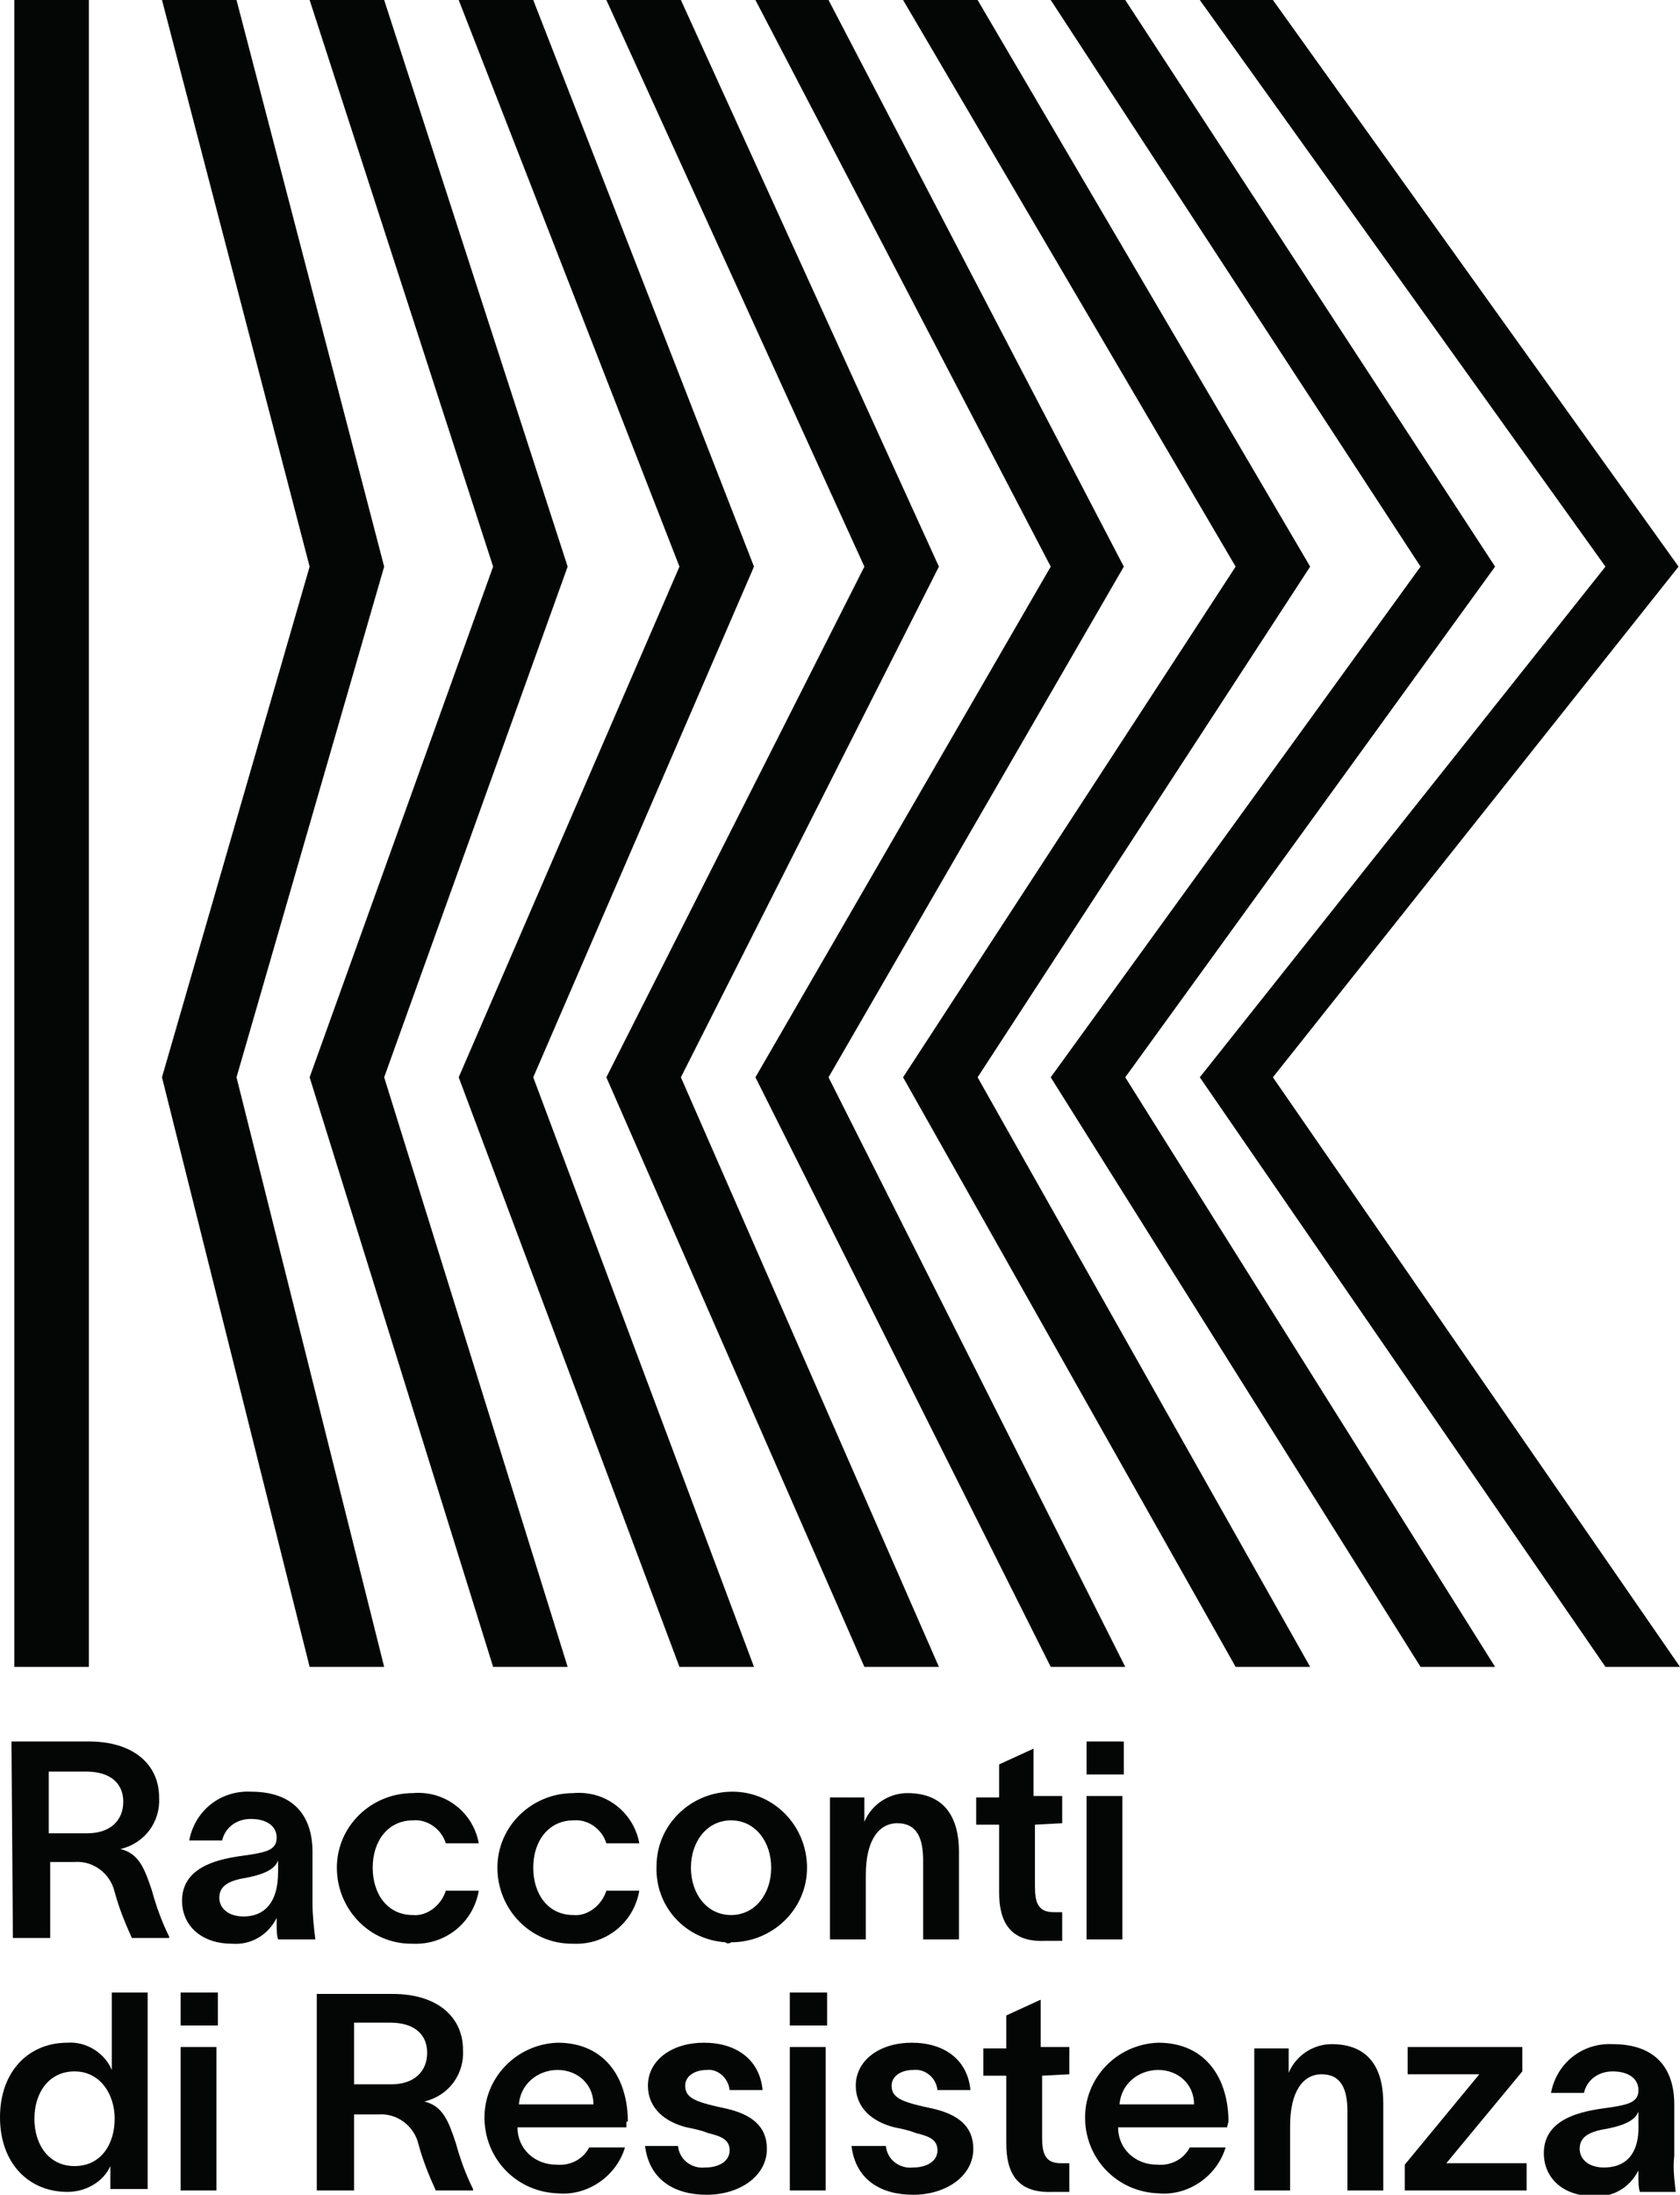
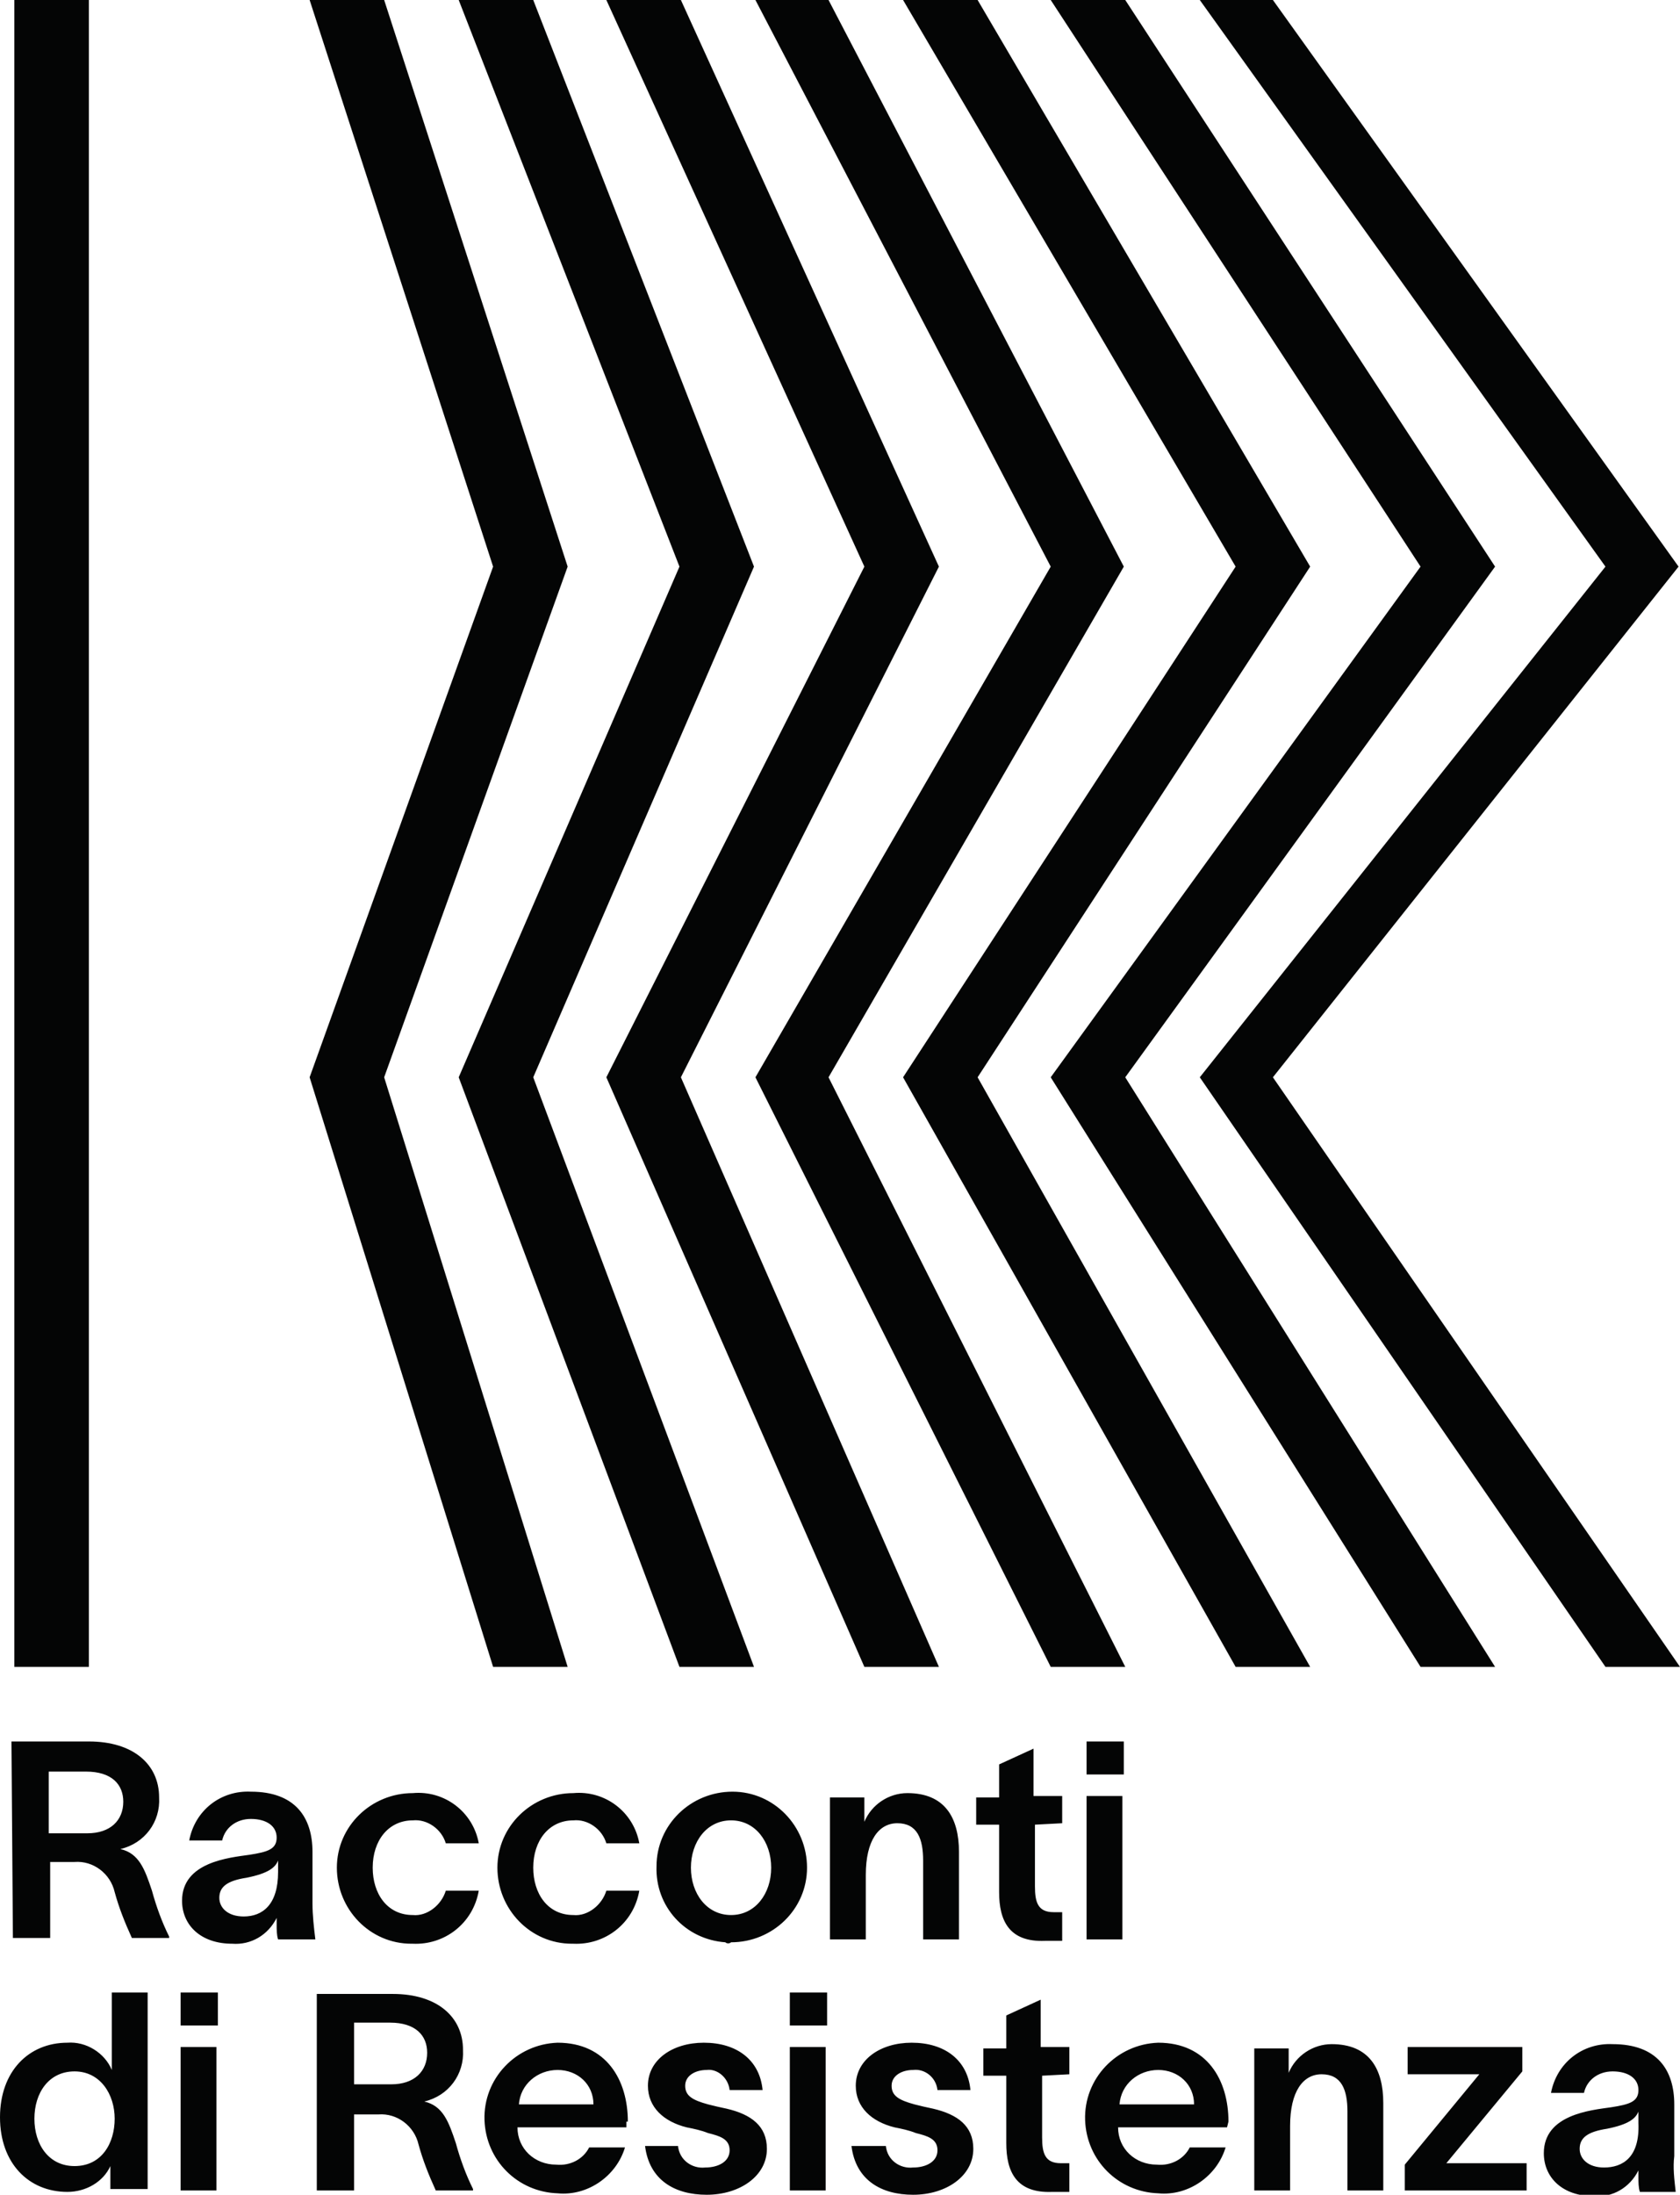
<svg xmlns="http://www.w3.org/2000/svg" xmlns:xlink="http://www.w3.org/1999/xlink" version="1.1" id="Livello_1" x="0px" y="0px" viewBox="0 0 117.2 153" style="enable-background:new 0 0 117.2 153;" xml:space="preserve">
  <style type="text/css">
	.st0{fill:#FFFFFF;}
	.st1{clip-path:url(#SVGID_00000132079656887435888970000012293583956814029227_);}
	.st2{fill:#040505;}
	.st3{clip-path:url(#SVGID_00000054962495924226159010000010863821201114926770_);}
</style>
  <g id="logo_00000054249500166450729160000011207936911341358514_" transform="translate(0 0)">
    <path id="Tracciato_10204_00000101781497693852901680000012096446034106119048_" class="st2" d="M1,0v116.2h5.2V0H1z" />
-     <path id="Tracciato_10205_00000066484048088440102190000006938810677603076495_" class="st2" d="M11.3,0l10.3,39.5L11.3,75.1   l10.3,41.1h5.2L16.5,75.1l10.3-35.6L16.5,0H11.3z" />
    <path id="Tracciato_10206_00000137838936685074230190000005181166706186015375_" class="st2" d="M21.6,0l12.8,39.5L21.6,75.1   l12.8,41.1h5.2L26.8,75.1l12.8-35.6L26.8,0H21.6z" />
    <path id="Tracciato_10207_00000156565855318769291640000014332907592818317716_" class="st2" d="M32,0l15.4,39.5L32,75.1l15.4,41.1   h5.2L37.2,75.1l15.4-35.6L37.2,0H32z" />
    <path id="Tracciato_10208_00000098196092103617703120000007703737636099796352_" class="st2" d="M42.3,0l18,39.5l-18,35.6l18,41.1   h5.2l-18-41.1l18-35.6L47.5,0H42.3z" />
    <path id="Tracciato_10209_00000163761352753822424230000002460611510041797045_" class="st2" d="M52.7,0l20.6,39.5L52.7,75.1   l20.6,41.1h5.2L57.8,75.1l20.6-35.6L57.8,0H52.7z" />
    <path id="Tracciato_10210_00000040564365405373744280000007817475799871899832_" class="st2" d="M63,0l23.2,39.5L63,75.1l23.2,41.1   h5.2L68.2,75.1l23.2-35.6L68.2,0H63z" />
    <path id="Tracciato_10211_00000144308888459805724330000009385690697948047545_" class="st2" d="M73.3,0l25.8,39.5L73.3,75.1   l25.8,41.1h5.2L78.5,75.1l25.8-35.6L78.5,0H73.3z" />
    <path id="Tracciato_10212_00000064353860488232943620000000193462839205811124_" class="st2" d="M83.7,0L112,39.5L83.7,75.1   l28.3,41.1h5.2L88.8,75.1l28.3-35.6L88.8,0H83.7z" />
    <g id="Raggruppa_7814_00000107578393693634160990000013400998501496178839_" transform="translate(0 0)">
      <g>
        <defs>
          <rect id="SVGID_00000096020309518417415860000005298193113497954749_" width="117.2" height="153" />
        </defs>
        <clipPath id="SVGID_00000079455029024023153030000017008870404199951032_">
          <use xlink:href="#SVGID_00000096020309518417415860000005298193113497954749_" style="overflow:visible;" />
        </clipPath>
        <g id="Raggruppa_7813_00000015339249971111517470000000651665084937924528_" style="clip-path:url(#SVGID_00000079455029024023153030000017008870404199951032_);">
          <path id="Tracciato_10213_00000164491454354879837480000008850322108360897409_" class="st2" d="M111.9,151.1      c-1.1,0-1.7-0.6-1.7-1.3c0-0.8,0.6-1.2,1.9-1.4c1.5-0.3,2-0.7,2.2-1.2v0.8C114.4,150.4,113.2,151.1,111.9,151.1 M116.8,150.3      v-3.6c0-2.4-1.2-4.2-4.3-4.2c-2.1-0.1-3.9,1.3-4.3,3.4h2.3c0.2-0.9,1-1.5,2-1.5c1.1,0,1.8,0.5,1.8,1.3c0,0.8-0.6,1-1.9,1.2      c-1.4,0.2-4.7,0.5-4.7,3.2c0,1.7,1.3,3,3.5,3c1.3,0.1,2.5-0.6,3.1-1.8h0v0.5c0,0.3,0,0.7,0.1,1h2.5      C116.8,151.9,116.7,151.1,116.8,150.3 M98,150.9v1.8h8.5v-1.9h-3.6c-0.8,0-1.3,0-2,0l5.3-6.4v-1.7h-8v1.9h3.1c0.7,0,1.3,0,1.9,0      L98,150.9z M87.5,152.7h2.5v-4.5c0-2.4,0.9-3.6,2.2-3.6c1.4,0,1.8,1.1,1.8,2.6v5.5h2.5v-6.1c0-2.4-1-4.1-3.6-4.1      c-1.3,0-2.5,0.8-3,2v-1.7h-2.4L87.5,152.7z M78.1,146.7c0.1-1.4,1.3-2.4,2.7-2.4c1.4,0,2.5,1,2.5,2.4c0,0,0,0,0,0H78.1z       M85.7,147.9c0-2.9-1.5-5.5-4.9-5.5c-2.9,0.1-5.2,2.5-5.1,5.4c0.1,2.8,2.3,5,5.1,5.1c2.1,0.2,4.1-1.2,4.7-3.2h-2.5      c-0.4,0.8-1.3,1.3-2.3,1.2c-1.5,0-2.7-1.1-2.7-2.6h7.6L85.7,147.9z M74.6,144.6v-1.9h-2v-3.3l-2.4,1.1v2.3h-1.6v1.9h1.6v4.7      c0,2,0.7,3.5,3.2,3.4h1.2v-2h-0.6c-1.1,0-1.3-0.7-1.3-1.8v-4.3L74.6,144.6z M65.4,145.7h2.3c-0.2-2.1-1.8-3.3-4.1-3.3      c-2.2,0-3.9,1.2-3.9,3c0,1.5,1.1,2.5,2.7,2.9c0.5,0.1,1,0.2,1.5,0.4c0.8,0.2,1.5,0.4,1.5,1.2c0,0.8-0.8,1.2-1.7,1.2      c-0.9,0.1-1.8-0.5-1.9-1.5c0,0,0,0,0,0h-2.4c0.3,2.4,2.1,3.4,4.3,3.4c2.3,0,4.2-1.3,4.2-3.2c0-1.6-1.1-2.4-2.8-2.8      c-0.5-0.1-0.9-0.2-1.3-0.3c-1.1-0.3-1.6-0.6-1.6-1.3s0.7-1.1,1.5-1.1C64.5,144.2,65.3,144.8,65.4,145.7 M55.1,152.7h2.5v-10      h-2.5V152.7z M57.7,138.9h-2.6v2.3h2.6L57.7,138.9z M50.9,145.7h2.3c-0.2-2.1-1.8-3.3-4.1-3.3c-2.2,0-3.9,1.2-3.9,3      c0,1.5,1.1,2.5,2.7,2.9c0.5,0.1,1,0.2,1.5,0.4c0.8,0.2,1.5,0.4,1.5,1.2c0,0.8-0.8,1.2-1.7,1.2c-0.9,0.1-1.8-0.5-1.9-1.5      c0,0,0,0,0,0H45c0.3,2.4,2.1,3.4,4.3,3.4c2.3,0,4.2-1.3,4.2-3.2c0-1.6-1.1-2.4-2.8-2.8c-0.5-0.1-0.9-0.2-1.3-0.3      c-1.1-0.3-1.6-0.6-1.6-1.3s0.7-1.1,1.5-1.1C50,144.2,50.8,144.8,50.9,145.7 M36.2,146.7c0.1-1.4,1.3-2.4,2.7-2.4      c1.4,0,2.5,1,2.5,2.4c0,0,0,0,0,0H36.2z M43.8,147.9c0-2.9-1.5-5.5-4.9-5.5c-2.9,0.1-5.2,2.5-5.1,5.4c0.1,2.8,2.3,5,5.1,5.1      c2.1,0.2,4.1-1.2,4.7-3.2h-2.5c-0.4,0.8-1.3,1.3-2.3,1.2c-1.5,0-2.7-1.1-2.7-2.6h7.6V147.9z M24.7,145.3V141h2.5      c1.8,0,2.6,0.9,2.6,2.1c0,1.3-0.9,2.2-2.5,2.2H24.7z M22.1,152.7h2.6v-5.3h1.7c1.3-0.1,2.5,0.8,2.8,2.1c0.3,1.1,0.7,2.1,1.2,3.2      H33v-0.1c-0.5-1-0.9-2.1-1.2-3.2c-0.5-1.5-0.9-2.6-2.2-2.9c1.7-0.4,2.8-1.9,2.7-3.6c0-2.3-1.8-3.9-4.9-3.9h-5.3L22.1,152.7z       M12.6,152.7h2.5v-10h-2.5L12.6,152.7z M15.2,138.9h-2.6v2.3h2.6L15.2,138.9z M5.2,151c-1.8,0-2.8-1.5-2.8-3.3      c0-1.8,1-3.3,2.8-3.3c1.8,0,2.8,1.6,2.8,3.3S7.1,151,5.2,151 M7.8,138.9v5.4h0c-0.5-1.2-1.8-2-3.1-1.9c-2.7,0-4.7,2-4.7,5.2      c0,3.2,2,5.2,4.7,5.2c1.3,0,2.5-0.7,3-1.8h0v1.6h2.6v-13.7H7.8z" />
          <path id="Tracciato_10214_00000078004435948250841320000016215050556070436523_" class="st2" d="M75.8,135.2h2.5v-10h-2.5V135.2      z M78.4,121.4h-2.6v2.3h2.6L78.4,121.4z M74.1,127.1v-1.9h-2v-3.3l-2.4,1.1v2.3h-1.6v1.9h1.6v4.7c0,2,0.7,3.5,3.2,3.4h1.2v-2      h-0.6c-1.1,0-1.3-0.7-1.3-1.8v-4.3L74.1,127.1z M57.9,135.2h2.5v-4.5c0-2.4,0.9-3.6,2.2-3.6c1.4,0,1.8,1.1,1.8,2.6v5.5h2.5v-6.1      c0-2.4-1-4.1-3.6-4.1c-1.3,0-2.5,0.8-3,2v-1.7h-2.4V135.2z M51,133.5c-1.7,0-2.8-1.5-2.8-3.3c0-1.8,1.1-3.3,2.8-3.3      s2.8,1.5,2.8,3.3C53.8,132,52.7,133.5,51,133.5 M51,135.4c2.9,0,5.3-2.3,5.3-5.2c0-2.9-2.3-5.3-5.2-5.3c-2.9,0-5.3,2.3-5.3,5.2      c0,0,0,0,0,0c-0.1,2.8,2,5.1,4.8,5.3C50.7,135.5,50.9,135.5,51,135.4 M44.6,131.8h-2.3c-0.3,1-1.3,1.8-2.3,1.7      c-1.8,0-2.8-1.5-2.8-3.3c0-1.9,1.1-3.3,2.8-3.3c1-0.1,2,0.6,2.3,1.6h2.3c-0.4-2.2-2.4-3.7-4.6-3.5c-2.9,0-5.3,2.3-5.3,5.2      c0,2.9,2.3,5.3,5.2,5.3c0,0,0.1,0,0.1,0C42.2,135.6,44.2,134.1,44.6,131.8 M33.4,131.8h-2.3c-0.3,1-1.3,1.8-2.3,1.7      c-1.8,0-2.8-1.5-2.8-3.3c0-1.9,1.1-3.3,2.8-3.3c1-0.1,2,0.6,2.3,1.6h2.3c-0.4-2.2-2.4-3.7-4.6-3.5c-2.9,0-5.3,2.3-5.3,5.2      c0,2.9,2.3,5.3,5.2,5.3c0,0,0.1,0,0.1,0C31,135.6,33,134.1,33.4,131.8 M17,133.6c-1.1,0-1.7-0.6-1.7-1.3c0-0.8,0.6-1.2,1.9-1.4      c1.5-0.3,2-0.7,2.2-1.2v0.8C19.4,132.8,18.3,133.6,17,133.6 M21.8,132.7v-3.6c0-2.4-1.2-4.2-4.3-4.2c-2.1-0.1-3.9,1.3-4.3,3.4      h2.3c0.2-0.9,1-1.5,2-1.5c1.1,0,1.8,0.5,1.8,1.3c0,0.8-0.6,1-1.9,1.2c-1.4,0.2-4.7,0.5-4.7,3.2c0,1.7,1.3,3,3.5,3      c1.3,0.1,2.5-0.6,3.1-1.8h0v0.5c0,0.3,0,0.7,0.1,1H22C21.9,134.4,21.8,133.5,21.8,132.7 M3.4,127.8v-4.3H6      c1.8,0,2.6,0.9,2.6,2.1c0,1.3-0.9,2.2-2.5,2.2L3.4,127.8z M0.9,135.1h2.6v-5.3h1.7c1.3-0.1,2.5,0.8,2.8,2.1      c0.3,1.1,0.7,2.1,1.2,3.2h2.6V135c-0.5-1-0.9-2.1-1.2-3.2c-0.5-1.5-0.9-2.6-2.2-2.9c1.7-0.4,2.8-1.9,2.7-3.6      c0-2.3-1.8-3.9-4.9-3.9H0.8L0.9,135.1z" />
        </g>
      </g>
    </g>
  </g>
</svg>